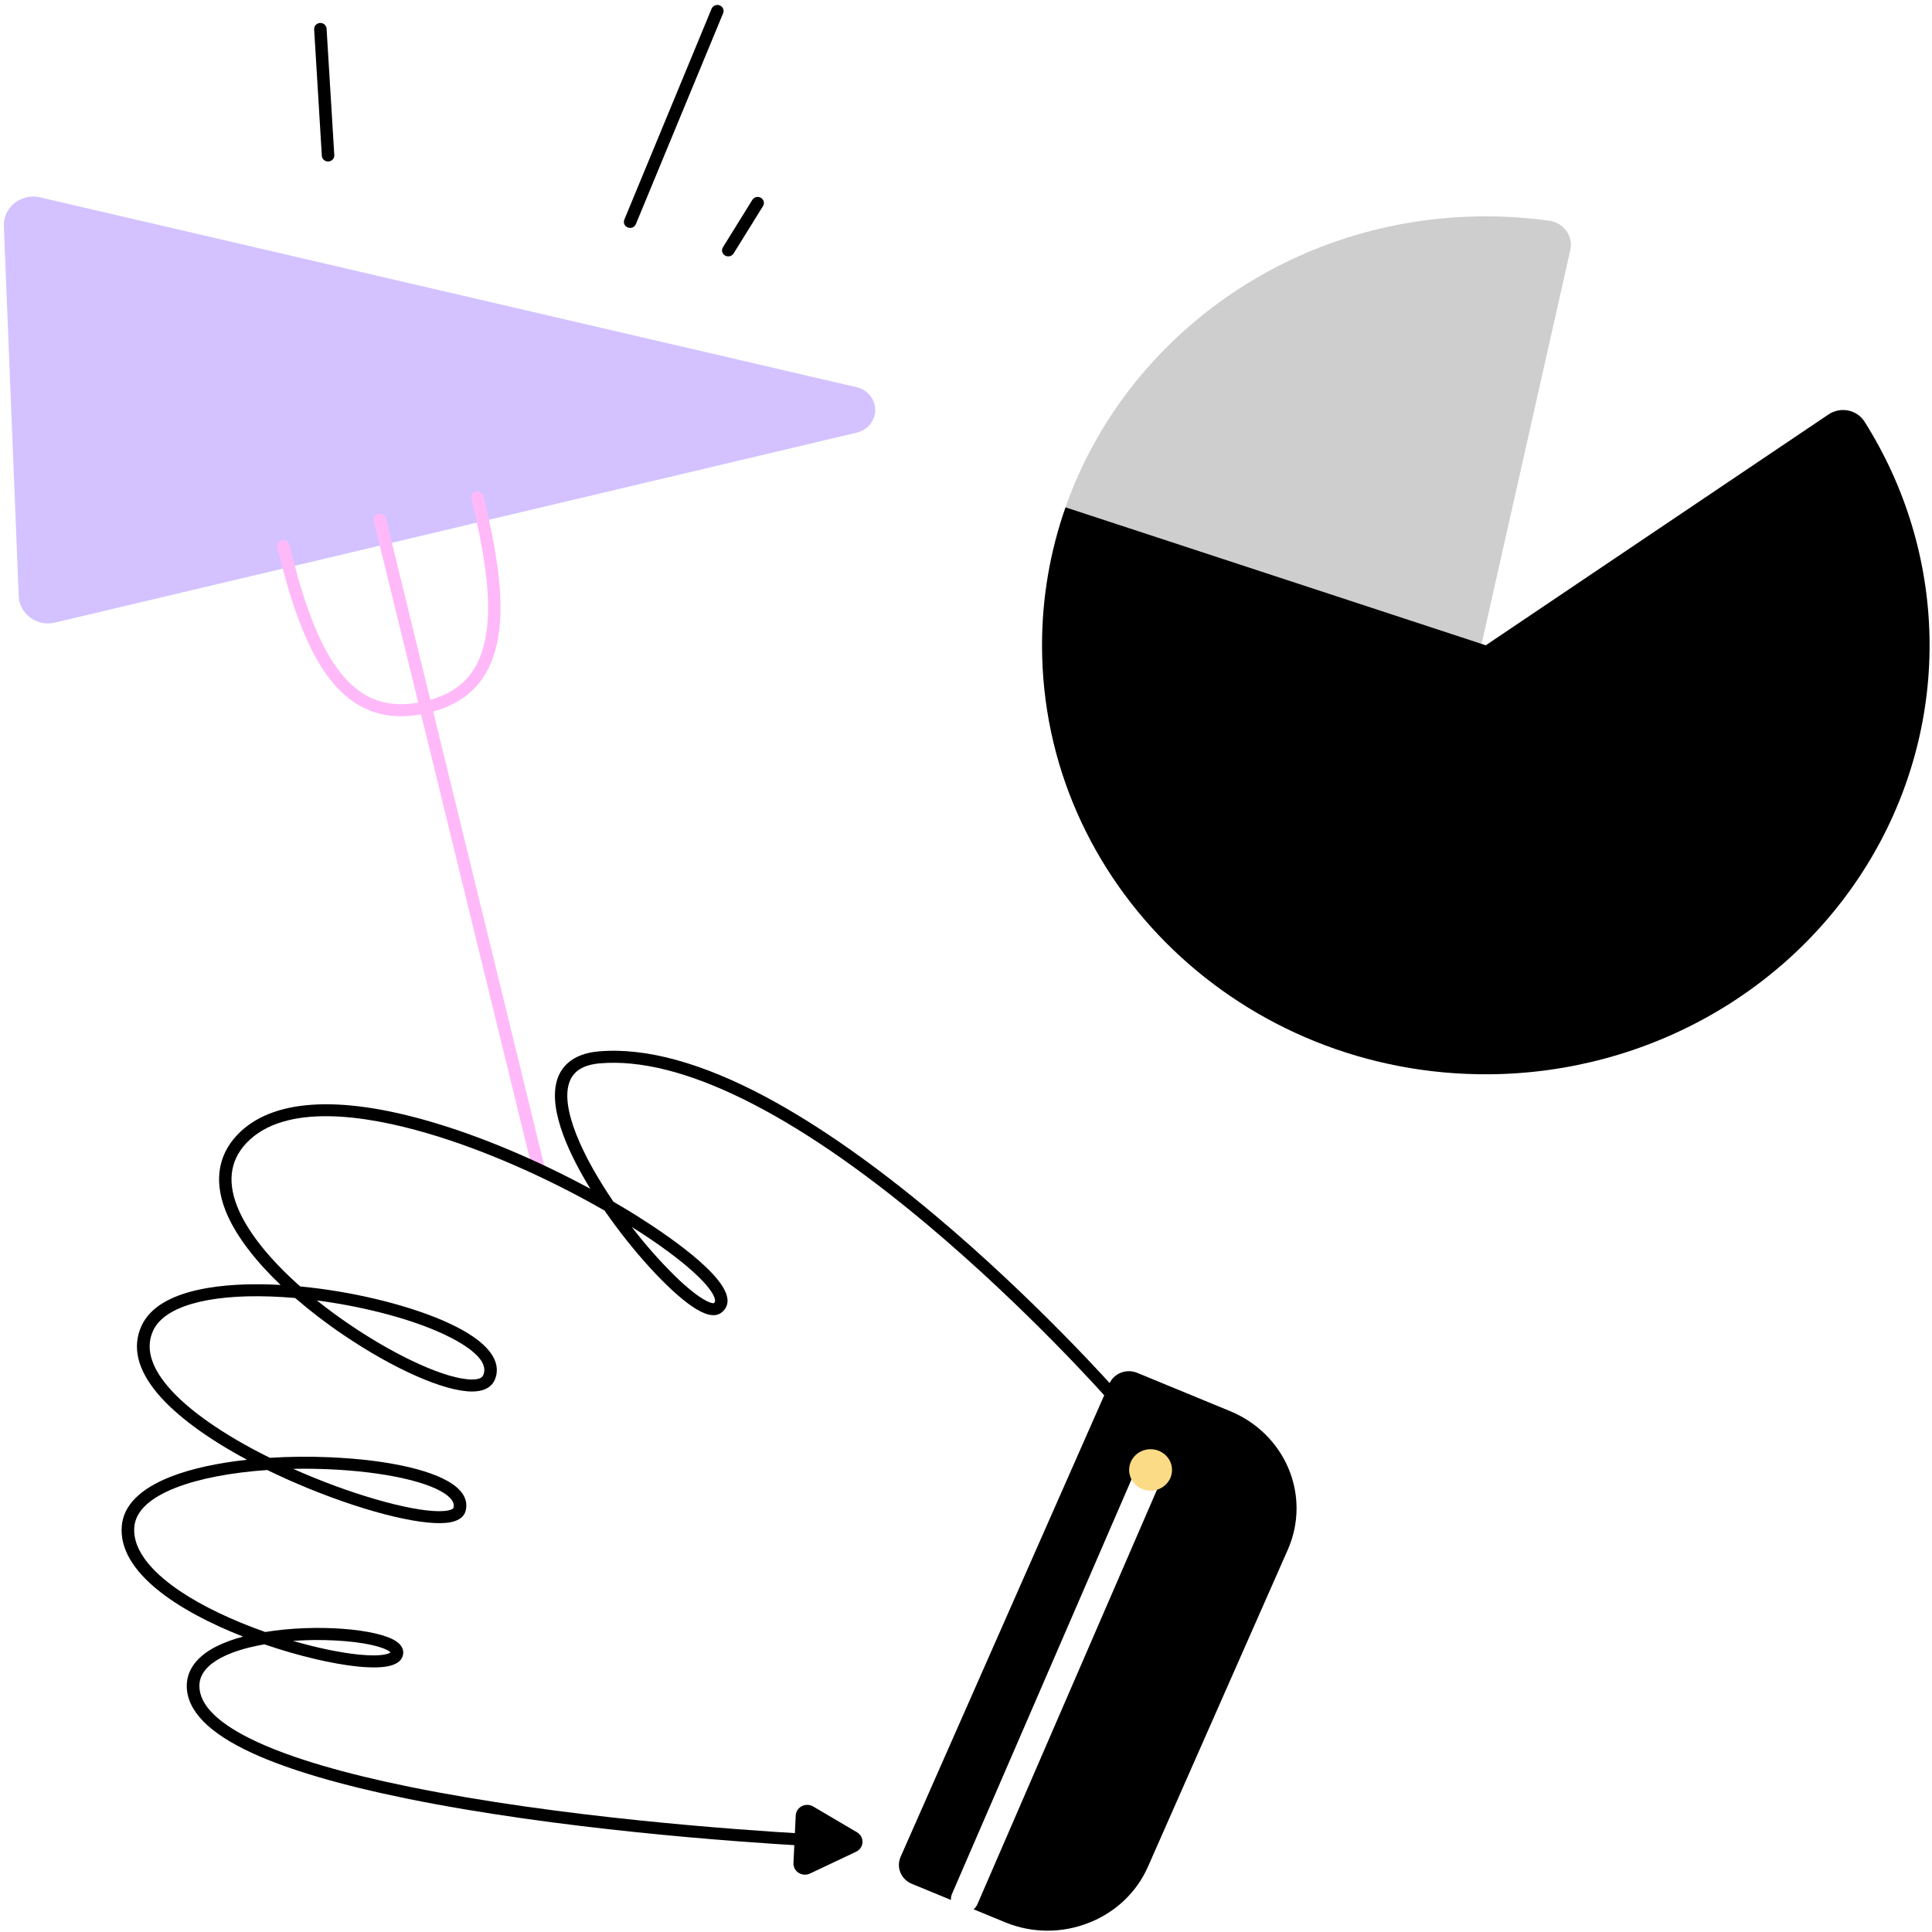
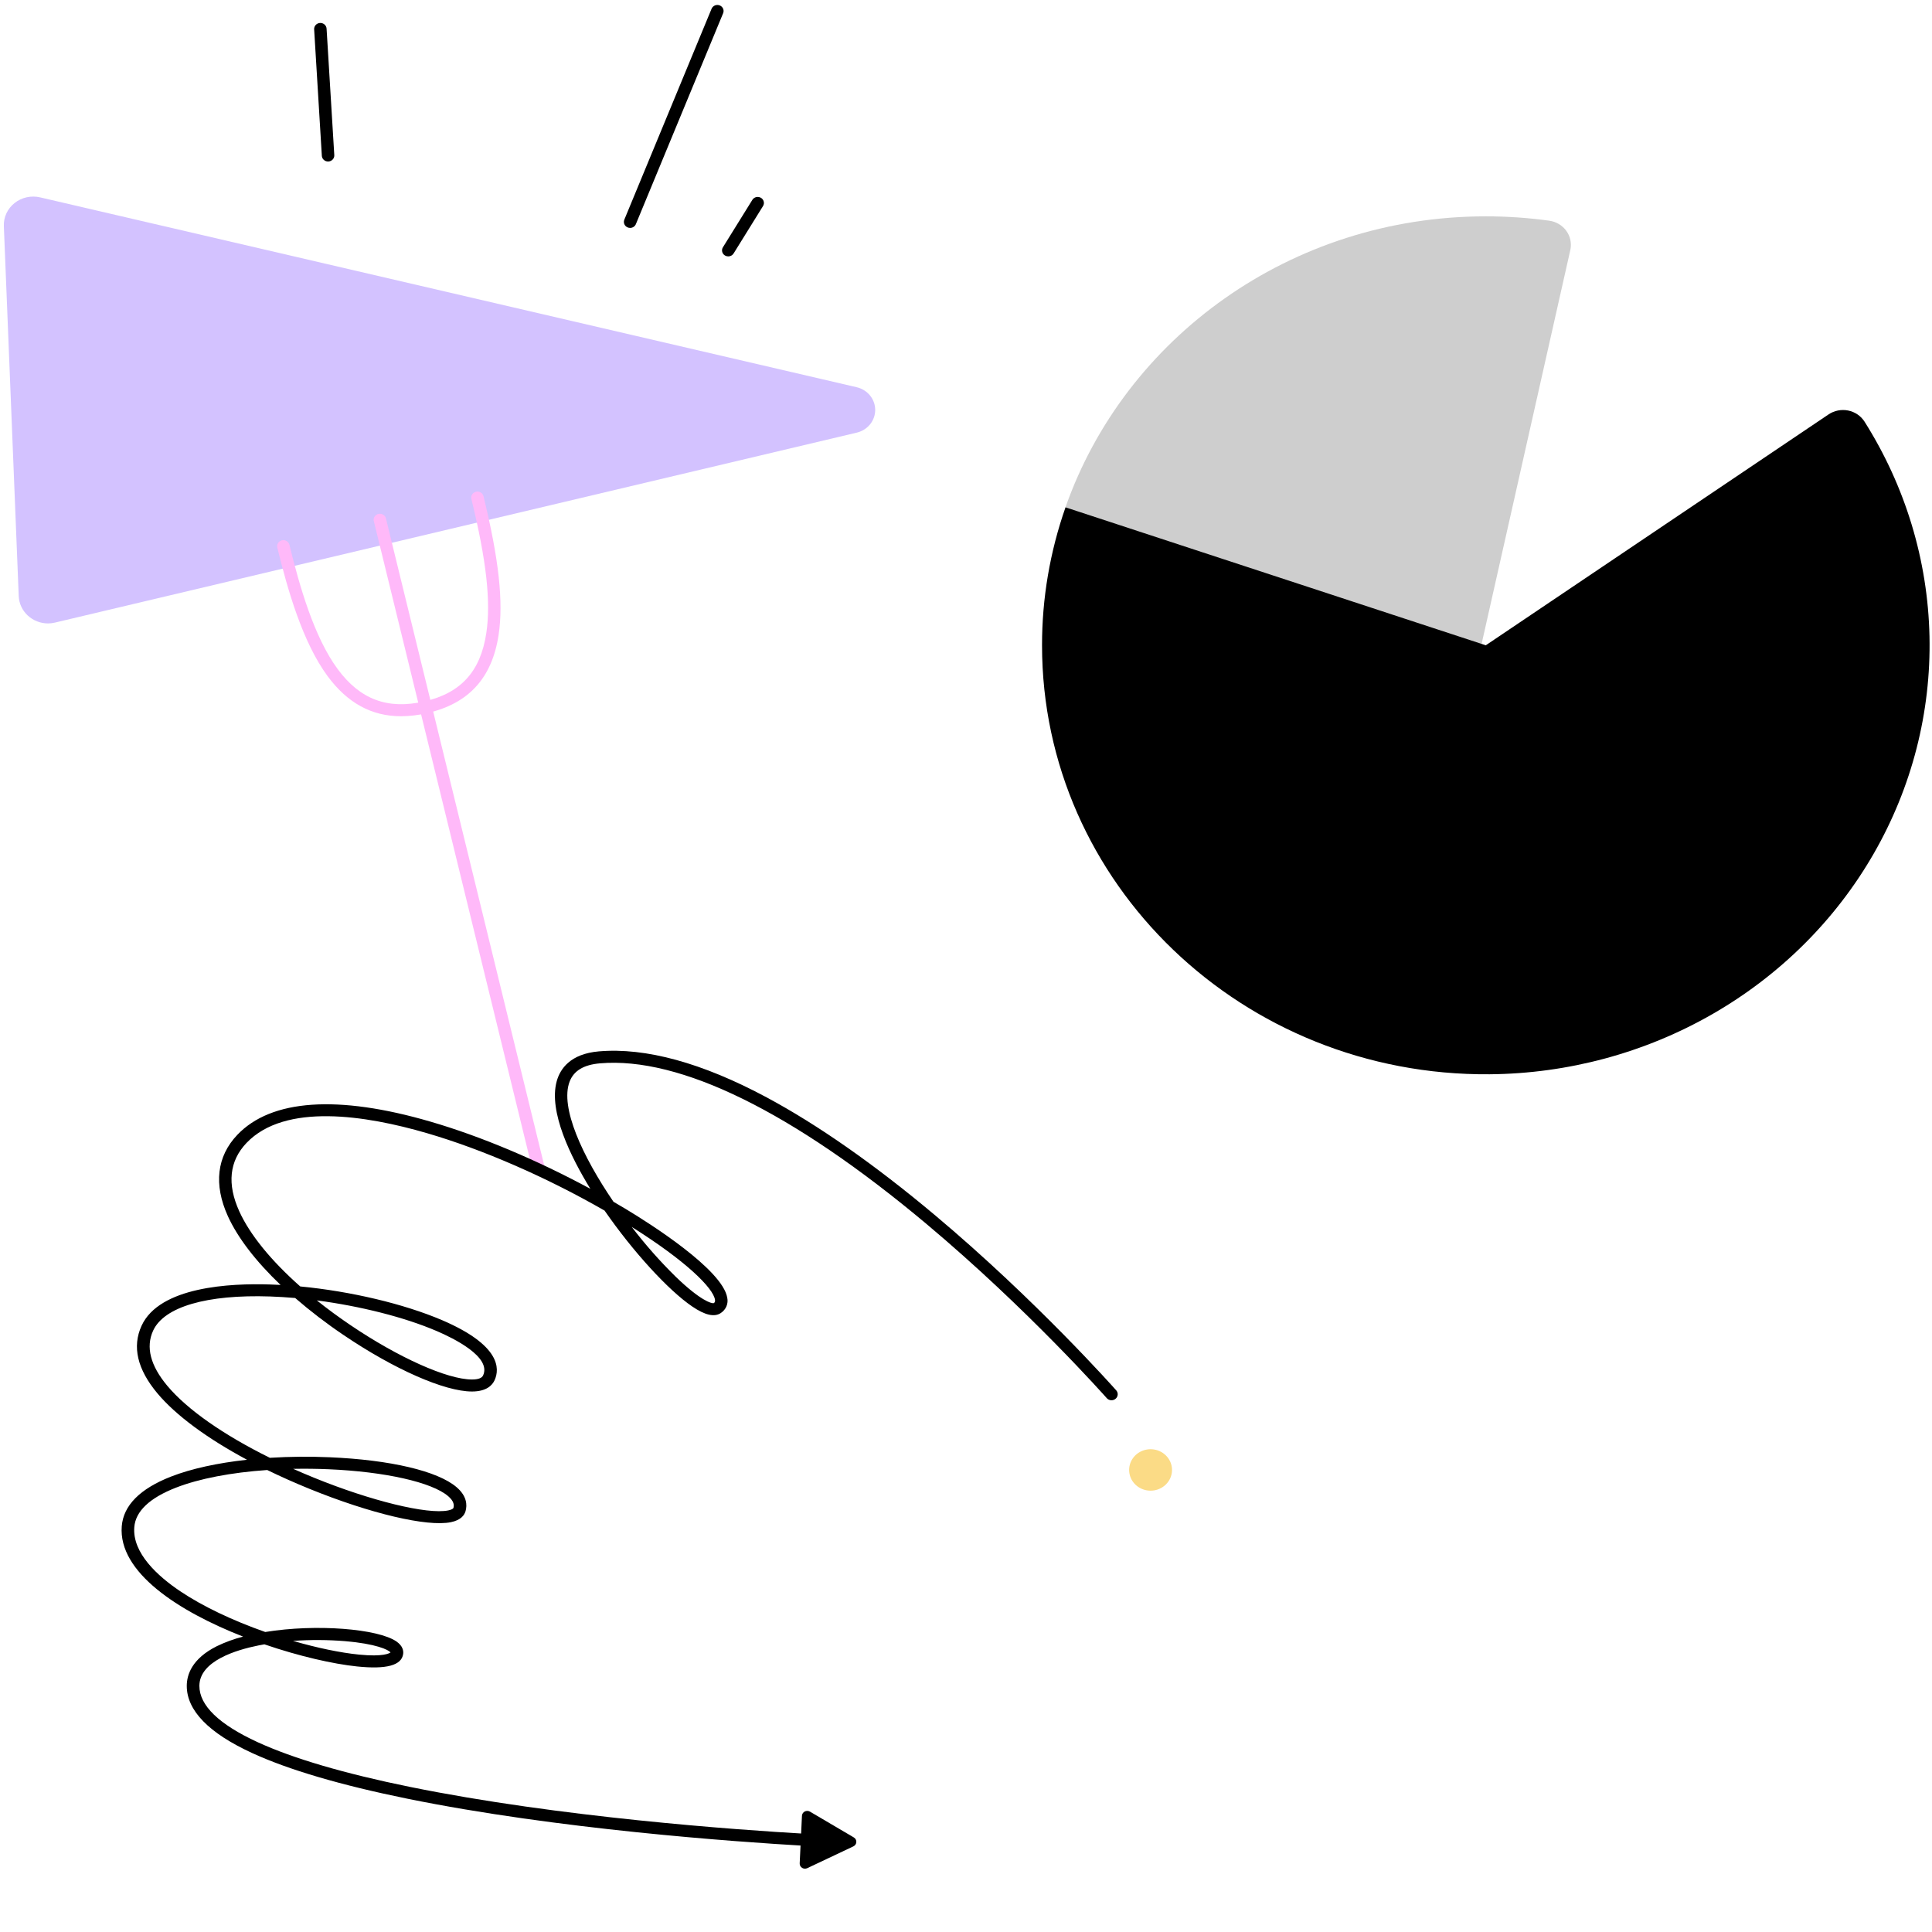
<svg xmlns="http://www.w3.org/2000/svg" class="svg-cs2 viewport-active" width="213" height="213" viewBox="0 0 213 213" fill="none">
  <g id="Group 1707486477">
    <g id="svg-cs2-pie">
      <path id="Vector" d="M173.132 27.534C173.207 27.174 173.206 26.803 173.129 26.444C173.052 26.084 172.898 25.743 172.68 25.444C172.461 25.144 172.18 24.89 171.856 24.698C171.532 24.506 171.17 24.381 170.794 24.33C168.479 24.011 166.144 23.851 163.806 23.852C142.293 23.852 124.022 37.275 117.469 55.93L162.188 76.126L173.132 27.534Z" fill="#CECECE" />
-       <path id="Vector_2" d="M201.598 45.687L163.808 71.141L117.471 55.933C115.752 60.833 114.878 65.973 114.883 71.147C114.883 97.397 137.007 118.65 164.216 118.437C172.873 118.366 181.355 116.076 188.797 111.801C196.239 107.527 202.375 101.42 206.578 94.105C210.782 86.79 212.902 78.528 212.723 70.161C212.544 61.795 210.072 53.625 205.56 46.483C205.361 46.171 205.099 45.902 204.789 45.691C204.479 45.481 204.128 45.333 203.757 45.259C203.385 45.185 203.003 45.185 202.632 45.258C202.261 45.332 201.909 45.477 201.598 45.687Z" fill="black" />
+       <path id="Vector_2" d="M201.598 45.687L163.808 71.141L117.471 55.933C115.752 60.833 114.878 65.973 114.883 71.147C114.883 97.397 137.007 118.65 164.216 118.437C172.873 118.366 181.355 116.076 188.797 111.801C196.239 107.527 202.375 101.42 206.578 94.105C210.782 86.79 212.902 78.528 212.723 70.161C212.544 61.795 210.072 53.625 205.56 46.483C205.361 46.171 205.099 45.902 204.789 45.691C204.479 45.481 204.128 45.333 203.757 45.259C203.385 45.185 203.003 45.185 202.632 45.258C202.261 45.332 201.909 45.477 201.598 45.687" fill="black" />
    </g>
    <g id="svg-cs2-segmentwithhand">
      <g id="svg-cs2-segment">
        <path id="Vector_3" d="M1.111 24.901L2.753 65.695C2.768 66.061 2.867 66.419 3.042 66.744C3.217 67.069 3.465 67.351 3.768 67.572C4.07 67.792 4.42 67.945 4.791 68.019C5.162 68.093 5.545 68.085 5.914 67.999L94.3 47.057C96.316 46.578 96.31 43.807 94.292 43.337L4.262 22.405C3.878 22.315 3.478 22.313 3.093 22.398C2.708 22.483 2.349 22.653 2.044 22.895C1.739 23.137 1.496 23.445 1.334 23.792C1.172 24.14 1.096 24.52 1.111 24.901Z" fill="#D3C2FF" />
        <path id="Vector_4" d="M5.3 68.733C4.463 68.731 3.659 68.417 3.056 67.856C2.453 67.294 2.098 66.529 2.065 65.722L0.424 24.923C0.405 24.439 0.502 23.958 0.709 23.517C0.914 23.076 1.222 22.688 1.61 22.381C1.996 22.075 2.452 21.859 2.94 21.751C3.428 21.643 3.934 21.645 4.421 21.759L94.451 42.691C95.032 42.827 95.547 43.147 95.917 43.6C96.286 44.053 96.488 44.612 96.489 45.19C96.491 45.767 96.291 46.327 95.924 46.782C95.556 47.236 95.041 47.558 94.462 47.696L6.075 68.636C5.821 68.699 5.561 68.73 5.3 68.733ZM3.656 22.994C3.405 22.995 3.156 23.045 2.925 23.141C2.694 23.237 2.485 23.377 2.312 23.552C2.138 23.728 2.002 23.935 1.913 24.162C1.824 24.389 1.782 24.631 1.793 24.874L3.435 65.669C3.446 65.937 3.519 66.199 3.647 66.436C3.775 66.674 3.957 66.881 4.178 67.043C4.399 67.204 4.655 67.315 4.926 67.369C5.198 67.424 5.479 67.418 5.747 67.355L94.134 46.412C94.417 46.346 94.668 46.191 94.848 45.97C95.028 45.749 95.126 45.477 95.126 45.195C95.126 44.914 95.028 44.642 94.848 44.421C94.668 44.2 94.417 44.044 94.134 43.979L4.1 23.046C3.954 23.012 3.806 22.995 3.656 22.994Z" fill="#D3C2FF" />
      </g>
      <path id="Vector_5" d="M59.409 129.621C59.255 129.621 59.105 129.57 58.984 129.477C58.863 129.385 58.778 129.256 58.742 129.11L41.221 57.483C41.196 57.398 41.189 57.307 41.2 57.218C41.212 57.129 41.243 57.044 41.289 56.967C41.336 56.89 41.398 56.823 41.473 56.77C41.548 56.717 41.632 56.678 41.722 56.658C41.812 56.638 41.906 56.635 41.997 56.65C42.088 56.665 42.175 56.698 42.253 56.746C42.33 56.795 42.397 56.859 42.449 56.932C42.5 57.006 42.536 57.09 42.554 57.178L60.077 128.805C60.118 128.976 60.088 129.157 59.992 129.306C59.897 129.456 59.744 129.562 59.568 129.603C59.516 129.615 59.463 129.621 59.41 129.621H59.409Z" fill="#FFB9F9" />
      <path id="Vector_6" d="M88.828 203.5H88.787C81.1 203.058 61.438 201.668 44.911 198.304C37.565 196.81 31.805 195.114 27.787 193.264C23.012 191.067 20.591 188.579 20.591 185.87C20.591 184.63 21.163 182.866 23.895 181.495C24.823 181.045 25.797 180.69 26.801 180.434C19.69 177.649 13.014 173.343 13.424 168.26C13.61 165.969 15.437 164.128 18.856 162.791C21.076 161.923 23.976 161.292 27.231 160.935C22.84 158.58 19.387 156.04 17.357 153.617C15.138 150.968 14.55 148.466 15.608 146.162C17.588 141.853 25.361 141.462 29.815 141.613C30.185 141.624 30.556 141.642 30.933 141.662C28.214 139.069 26.201 136.458 25.118 134.07C23.542 130.586 23.9 127.491 26.163 125.116C29.902 121.184 37.261 120.684 47.445 123.654C53.013 125.273 59.252 127.91 65.085 131.064C62.934 127.561 60.452 122.545 61.378 119.2C61.751 117.852 62.858 116.187 66.022 115.912C71.188 115.471 77.418 117.175 84.537 120.992C90.17 124.015 96.395 128.367 103.027 133.928C114.294 143.374 122.973 153.185 123.063 153.284C123.181 153.418 123.239 153.591 123.225 153.767C123.21 153.942 123.124 154.104 122.986 154.218C122.848 154.332 122.668 154.389 122.487 154.375C122.306 154.36 122.138 154.277 122.02 154.144C121.933 154.045 113.309 144.3 102.116 134.917C87.404 122.584 74.965 116.475 66.144 117.232C64.343 117.388 63.252 118.051 62.795 119.256C61.728 122.082 64.198 127.451 67.633 132.49C68.124 132.775 68.61 133.062 69.092 133.353C71.563 134.843 79.666 139.955 80.179 143.077C80.246 143.394 80.214 143.723 80.088 144.023C79.96 144.322 79.745 144.578 79.468 144.759C78.763 145.233 77.736 145.001 76.328 144.047C73.665 142.24 69.762 137.959 66.657 133.469C60.295 129.81 53.251 126.73 47.05 124.923C40.323 122.961 31.416 121.557 27.173 126.012C25.284 127.998 25.014 130.531 26.377 133.538C27.544 136.118 29.896 138.994 33.1 141.828C38.652 142.36 44.51 143.741 48.731 145.542C55.152 148.295 55.118 150.873 54.529 152.165C54.269 152.733 53.624 153.411 52.036 153.411H52.032C49.012 153.411 43.452 150.96 37.871 147.18C36.011 145.926 34.232 144.565 32.542 143.103C31.611 143.023 30.69 142.965 29.789 142.934C22.797 142.699 18.094 144.071 16.883 146.699C16.051 148.506 16.578 150.553 18.445 152.782C20.642 155.405 24.64 158.195 29.75 160.72C31.939 160.586 34.133 160.565 36.325 160.66C43.024 160.944 48.256 162.177 50.333 163.957C51.487 164.943 51.512 165.933 51.329 166.592C51.21 167.024 50.832 167.589 49.716 167.817C47.098 168.356 40.815 166.872 34.078 164.126C32.465 163.468 30.92 162.778 29.46 162.066C25.501 162.339 21.953 163.013 19.385 164.017C16.492 165.151 14.947 166.612 14.806 168.362C14.575 171.24 17.427 173.79 19.862 175.427C22.327 177.081 25.597 178.644 29.243 179.925C34.887 179.005 41.652 179.573 43.687 180.956C44.405 181.446 44.495 181.985 44.448 182.348C44.271 183.609 42.607 184.059 39.362 183.724C36.732 183.451 32.981 182.601 29.148 181.285C28.927 181.324 28.71 181.364 28.496 181.407C26.06 181.893 21.982 183.121 21.982 185.869C21.982 188.023 24.139 190.109 28.396 192.068C32.317 193.871 37.975 195.534 45.213 197.006C61.658 200.351 81.232 201.737 88.888 202.175C88.978 202.178 89.066 202.198 89.148 202.232C89.231 202.268 89.304 202.32 89.366 202.383C89.428 202.446 89.476 202.521 89.508 202.602C89.541 202.683 89.555 202.77 89.553 202.857C89.55 202.943 89.53 203.029 89.493 203.109C89.456 203.188 89.404 203.26 89.338 203.32C89.273 203.379 89.196 203.426 89.112 203.457C89.028 203.487 88.938 203.502 88.848 203.5H88.829H88.828ZM32.306 180.907C34.971 181.68 37.526 182.212 39.572 182.416C42.275 182.685 42.94 182.268 43.054 182.18C42.833 181.874 41.412 181.221 38.051 180.935C36.139 180.779 34.218 180.77 32.306 180.907ZM32.324 161.938C33.062 162.267 33.82 162.59 34.595 162.906C40.891 165.473 47.125 166.993 49.415 166.522C49.78 166.447 49.967 166.331 49.989 166.249C50.066 165.97 50.09 165.532 49.409 164.95C47.614 163.411 42.437 162.249 36.241 161.983C34.92 161.927 33.605 161.912 32.324 161.938ZM34.93 143.367C36.084 144.291 37.325 145.205 38.641 146.094C43.932 149.674 49.31 152.082 52.026 152.087C52.71 152.087 53.126 151.939 53.264 151.63C54.193 149.598 50.007 147.542 48.165 146.753C44.569 145.209 39.725 143.999 34.93 143.367ZM69.647 135.264C71.13 137.207 72.754 139.046 74.506 140.767C77.215 143.383 78.465 143.745 78.695 143.667C78.786 143.604 78.867 143.52 78.825 143.284C78.611 141.995 75.686 139.057 69.644 135.264H69.647Z" fill="black" />
      <path id="Vector_7" d="M44.218 78.965C40.971 78.965 38.305 77.505 36.121 74.549C33.368 70.825 31.705 65.014 30.573 60.366C30.531 60.195 30.562 60.015 30.657 59.865C30.753 59.716 30.906 59.61 31.083 59.569C31.26 59.528 31.446 59.557 31.601 59.65C31.755 59.743 31.865 59.89 31.907 60.062C33.016 64.59 34.622 70.244 37.237 73.778C39.711 77.124 42.743 78.252 46.781 77.331C50.819 76.409 52.974 74.021 53.613 69.808C54.137 66.362 53.629 61.798 51.97 55.011C51.928 54.84 51.958 54.66 52.053 54.511C52.149 54.361 52.302 54.254 52.479 54.213C52.656 54.173 52.842 54.202 52.997 54.294C53.151 54.386 53.262 54.534 53.304 54.705C55.005 61.664 55.52 66.38 54.97 70.001C54.248 74.754 51.672 77.574 47.096 78.618C46.154 78.842 45.188 78.958 44.218 78.965Z" fill="#FFB9F9" />
      <path id="Vector_8" d="M36.166 17.804C35.991 17.804 35.823 17.739 35.696 17.624C35.569 17.508 35.492 17.35 35.482 17.181L34.634 3.234C34.629 3.147 34.641 3.06 34.671 2.978C34.701 2.895 34.746 2.82 34.807 2.754C34.867 2.689 34.939 2.636 35.02 2.598C35.1 2.56 35.189 2.537 35.279 2.532C35.369 2.527 35.46 2.539 35.545 2.568C35.63 2.597 35.708 2.641 35.776 2.699C35.843 2.757 35.898 2.827 35.937 2.906C35.977 2.984 36 3.07 36.005 3.157L36.855 17.104C36.865 17.279 36.803 17.451 36.682 17.582C36.561 17.713 36.392 17.792 36.211 17.803L36.167 17.805L36.166 17.804Z" fill="black" />
      <path id="Vector_9" d="M69.466 25.127C69.355 25.127 69.244 25.1 69.145 25.049C69.046 24.999 68.961 24.926 68.899 24.836C68.836 24.746 68.797 24.643 68.785 24.535C68.773 24.427 68.789 24.319 68.83 24.218L78.451 0.963C78.519 0.8 78.652 0.669 78.818 0.6C78.986 0.531 79.174 0.529 79.343 0.594C79.512 0.66 79.647 0.787 79.719 0.949C79.79 1.111 79.793 1.293 79.725 1.456L70.103 24.712C70.052 24.834 69.964 24.94 69.851 25.014C69.737 25.088 69.603 25.128 69.466 25.127Z" fill="black" />
      <path id="Vector_10" d="M80.287 28.267C80.162 28.267 80.041 28.235 79.934 28.173C79.779 28.082 79.666 27.936 79.623 27.766C79.578 27.596 79.605 27.416 79.699 27.265L82.948 22.031C82.995 21.956 83.056 21.891 83.128 21.84C83.201 21.788 83.283 21.751 83.37 21.73C83.458 21.709 83.549 21.705 83.637 21.719C83.727 21.732 83.812 21.762 83.889 21.807C83.966 21.852 84.033 21.91 84.087 21.981C84.14 22.052 84.178 22.131 84.2 22.215C84.222 22.3 84.227 22.387 84.213 22.474C84.199 22.56 84.168 22.642 84.122 22.717L80.874 27.951C80.812 28.048 80.727 28.128 80.623 28.184C80.52 28.239 80.404 28.269 80.287 28.268V28.267Z" fill="black" />
      <path id="Vector_11" d="M94.13 202.574L89.298 199.73C89.211 199.68 89.113 199.652 89.013 199.649C88.911 199.646 88.811 199.669 88.722 199.714C88.634 199.76 88.558 199.827 88.504 199.909C88.45 199.992 88.419 200.086 88.415 200.183L88.165 205.431C88.16 205.528 88.182 205.626 88.227 205.712C88.274 205.799 88.342 205.873 88.426 205.927C88.511 205.98 88.608 206.012 88.708 206.018C88.809 206.024 88.909 206.005 89.001 205.962L94.083 203.559C94.177 203.515 94.256 203.446 94.314 203.363C94.371 203.278 94.404 203.181 94.408 203.08C94.413 202.979 94.39 202.879 94.341 202.79C94.292 202.701 94.219 202.627 94.13 202.574Z" fill="black" />
-       <path id="Vector_12" d="M88.742 206.682C88.571 206.682 88.401 206.647 88.244 206.581C88.087 206.516 87.945 206.421 87.828 206.301C87.709 206.181 87.618 206.04 87.558 205.884C87.498 205.73 87.47 205.565 87.478 205.399L87.728 200.152C87.737 199.94 87.804 199.734 87.922 199.555C88.04 199.374 88.203 199.227 88.397 199.128C88.591 199.028 88.809 198.979 89.029 198.985C89.249 198.991 89.463 199.053 89.651 199.163L94.484 202.007C94.677 202.122 94.835 202.284 94.942 202.478C95.049 202.671 95.099 202.889 95.089 203.108C95.079 203.327 95.007 203.54 94.883 203.724C94.759 203.907 94.585 204.055 94.382 204.151L89.299 206.555C89.126 206.638 88.935 206.681 88.742 206.682ZM89.089 200.383L88.854 205.291L93.609 203.043L89.089 200.383Z" fill="black" />
-       <path id="Vector_13" d="M125.119 151.958L135.4 156.195C136.768 156.758 138.007 157.576 139.048 158.601C140.089 159.628 140.91 160.842 141.465 162.175C142.021 163.509 142.299 164.934 142.284 166.371C142.27 167.808 141.962 169.228 141.38 170.55L125.95 205.535C125.367 206.858 124.521 208.056 123.458 209.063C122.396 210.069 121.138 210.863 119.758 211.399C118.379 211.935 116.903 212.204 115.415 212.189C113.928 212.174 112.459 211.876 111.091 211.311L100.81 207.074C100.406 206.908 100.088 206.594 99.924 206.2C99.76 205.807 99.765 205.367 99.937 204.977L122.949 152.8C123.122 152.409 123.447 152.102 123.854 151.943C124.26 151.786 124.716 151.79 125.119 151.956V151.958H125.119Z" fill="black" />
-       <path id="Vector_14" d="M115.487 212.855C113.878 212.854 112.286 212.538 110.806 211.925L100.522 207.686C99.953 207.451 99.503 207.006 99.271 206.45C99.04 205.894 99.046 205.272 99.288 204.721L122.304 152.546C122.548 151.995 123.008 151.559 123.583 151.336C124.158 151.112 124.802 151.118 125.372 151.352L135.658 155.592C138.581 156.806 140.888 159.089 142.075 161.943C143.262 164.796 143.232 167.987 141.992 170.819L126.559 205.802C125.943 207.205 125.045 208.475 123.917 209.54C122.79 210.606 121.454 211.443 119.99 212.006C118.559 212.565 117.031 212.854 115.487 212.855ZM124.457 152.496C124.267 152.495 124.081 152.549 123.923 152.651C123.764 152.752 123.639 152.896 123.565 153.065L100.548 205.24C100.448 205.468 100.447 205.726 100.542 205.956C100.638 206.186 100.824 206.369 101.06 206.467L111.344 210.707C113.94 211.77 116.864 211.796 119.479 210.779C122.095 209.763 124.187 207.786 125.297 205.283L140.731 170.299C141.829 167.79 141.855 164.964 140.803 162.437C139.752 159.91 137.709 157.888 135.121 156.811L124.835 152.571C124.716 152.522 124.587 152.496 124.457 152.496Z" fill="black" />
      <path id="Vector_15" d="M106.359 210.846C106.107 210.846 105.861 210.786 105.639 210.671C105.418 210.557 105.229 210.391 105.091 210.189C104.952 209.987 104.867 209.754 104.843 209.513C104.819 209.271 104.857 209.028 104.954 208.804L125.445 161.49C125.522 161.312 125.635 161.15 125.777 161.014C125.919 160.877 126.087 160.769 126.272 160.696C126.457 160.622 126.655 160.585 126.855 160.586C127.055 160.586 127.253 160.626 127.437 160.7C127.622 160.774 127.789 160.884 127.93 161.021C128.071 161.158 128.183 161.321 128.258 161.499C128.334 161.678 128.374 161.87 128.373 162.063C128.372 162.257 128.331 162.448 128.254 162.626L107.757 209.942C107.641 210.209 107.447 210.436 107.198 210.597C106.95 210.758 106.658 210.845 106.359 210.846Z" fill="white" />
      <path id="Vector_16" d="M126.854 163.676C127.779 163.676 128.529 162.951 128.529 162.056C128.529 161.162 127.779 160.438 126.854 160.438C125.929 160.438 125.18 161.163 125.18 162.056C125.18 162.95 125.93 163.676 126.854 163.676Z" fill="#FBDB86" />
      <path id="Vector_17" d="M126.853 164.345C126.269 164.346 125.705 164.138 125.269 163.76C124.834 163.383 124.56 162.863 124.498 162.301C124.436 161.74 124.591 161.175 124.934 160.718C125.278 160.261 125.784 159.942 126.355 159.824C126.927 159.706 127.524 159.797 128.03 160.079C128.536 160.362 128.917 160.815 129.097 161.353C129.279 161.89 129.247 162.473 129.009 162.989C128.771 163.505 128.344 163.918 127.81 164.148C127.509 164.278 127.183 164.345 126.853 164.345ZM126.853 161.107C126.674 161.108 126.497 161.155 126.343 161.245C126.188 161.335 126.063 161.465 125.979 161.618C125.895 161.773 125.857 161.946 125.867 162.12C125.877 162.294 125.937 162.461 126.039 162.605C126.141 162.749 126.281 162.862 126.445 162.935C126.609 163.007 126.791 163.034 126.969 163.014C127.148 162.994 127.318 162.927 127.461 162.821C127.603 162.714 127.713 162.572 127.778 162.41C127.835 162.264 127.855 162.108 127.836 161.954C127.817 161.799 127.761 161.652 127.67 161.524C127.579 161.396 127.457 161.291 127.315 161.218C127.172 161.146 127.014 161.108 126.853 161.107Z" fill="#FBDB86" />
    </g>
  </g>
  <defs>
    <style>
@-webkit-keyframes svg-cs2-segmentwithhand{
  0%, 100%{
    -webkit-transform: translateX(0px) rotate(-2deg);
            transform: translateX(0px) rotate(-2deg);
  }
  50%{
    -webkit-transform: translate3d(10px, 2px, 0) rotate(10deg) scale(0.9);
            transform: translate3d(10px, 2px, 0) rotate(10deg) scale(0.9);
  }
}

@keyframes svg-cs2-segmentwithhand{
  0%, 100%{
    -webkit-transform: translateX(0px) rotate(-2deg);
            transform: translateX(0px) rotate(-2deg);
  }
  50%{
    -webkit-transform: translate3d(10px, 2px, 0) rotate(10deg) scale(0.9);
            transform: translate3d(10px, 2px, 0) rotate(10deg) scale(0.9);
  }
}

@-webkit-keyframes svg-cs2-pie {
  0%, 100%{
    -webkit-transform: rotate(0deg);
            transform: rotate(0deg);
  }
  50%{
    -webkit-transform: rotate(-105deg);
            transform: rotate(-105deg);
  }
}

@keyframes svg-cs2-pie {
  0%, 100%{
    -webkit-transform: rotate(0deg);
            transform: rotate(0deg);
  }
  50%{
    -webkit-transform: rotate(-105deg);
            transform: rotate(-105deg);
  }
}

.svg-cs2 *{
  -webkit-animation-play-state: paused!important;
          animation-play-state: paused!important;
}
.svg-cs2.viewport-active *{
  -webkit-animation-play-state: running!important;
          animation-play-state: running!important;
}


#svg-cs2-segmentwithhand {
  -webkit-transform-origin: 115px 212px;
      -ms-transform-origin: 115px 212px;
          transform-origin: 115px 212px;
  -webkit-animation: svg-cs2-segmentwithhand 3s ease-in-out infinite;
          animation: svg-cs2-segmentwithhand 3s ease-in-out infinite;
}

#svg-cs2-pie{
  -webkit-transform-origin: 161px 73px;
      -ms-transform-origin: 161px 73px;
          transform-origin: 161px 73px;
  -webkit-animation: svg-cs2-pie 3s ease-in-out infinite;
          animation: svg-cs2-pie 3s ease-in-out infinite;
}
</style>
  </defs>
</svg>